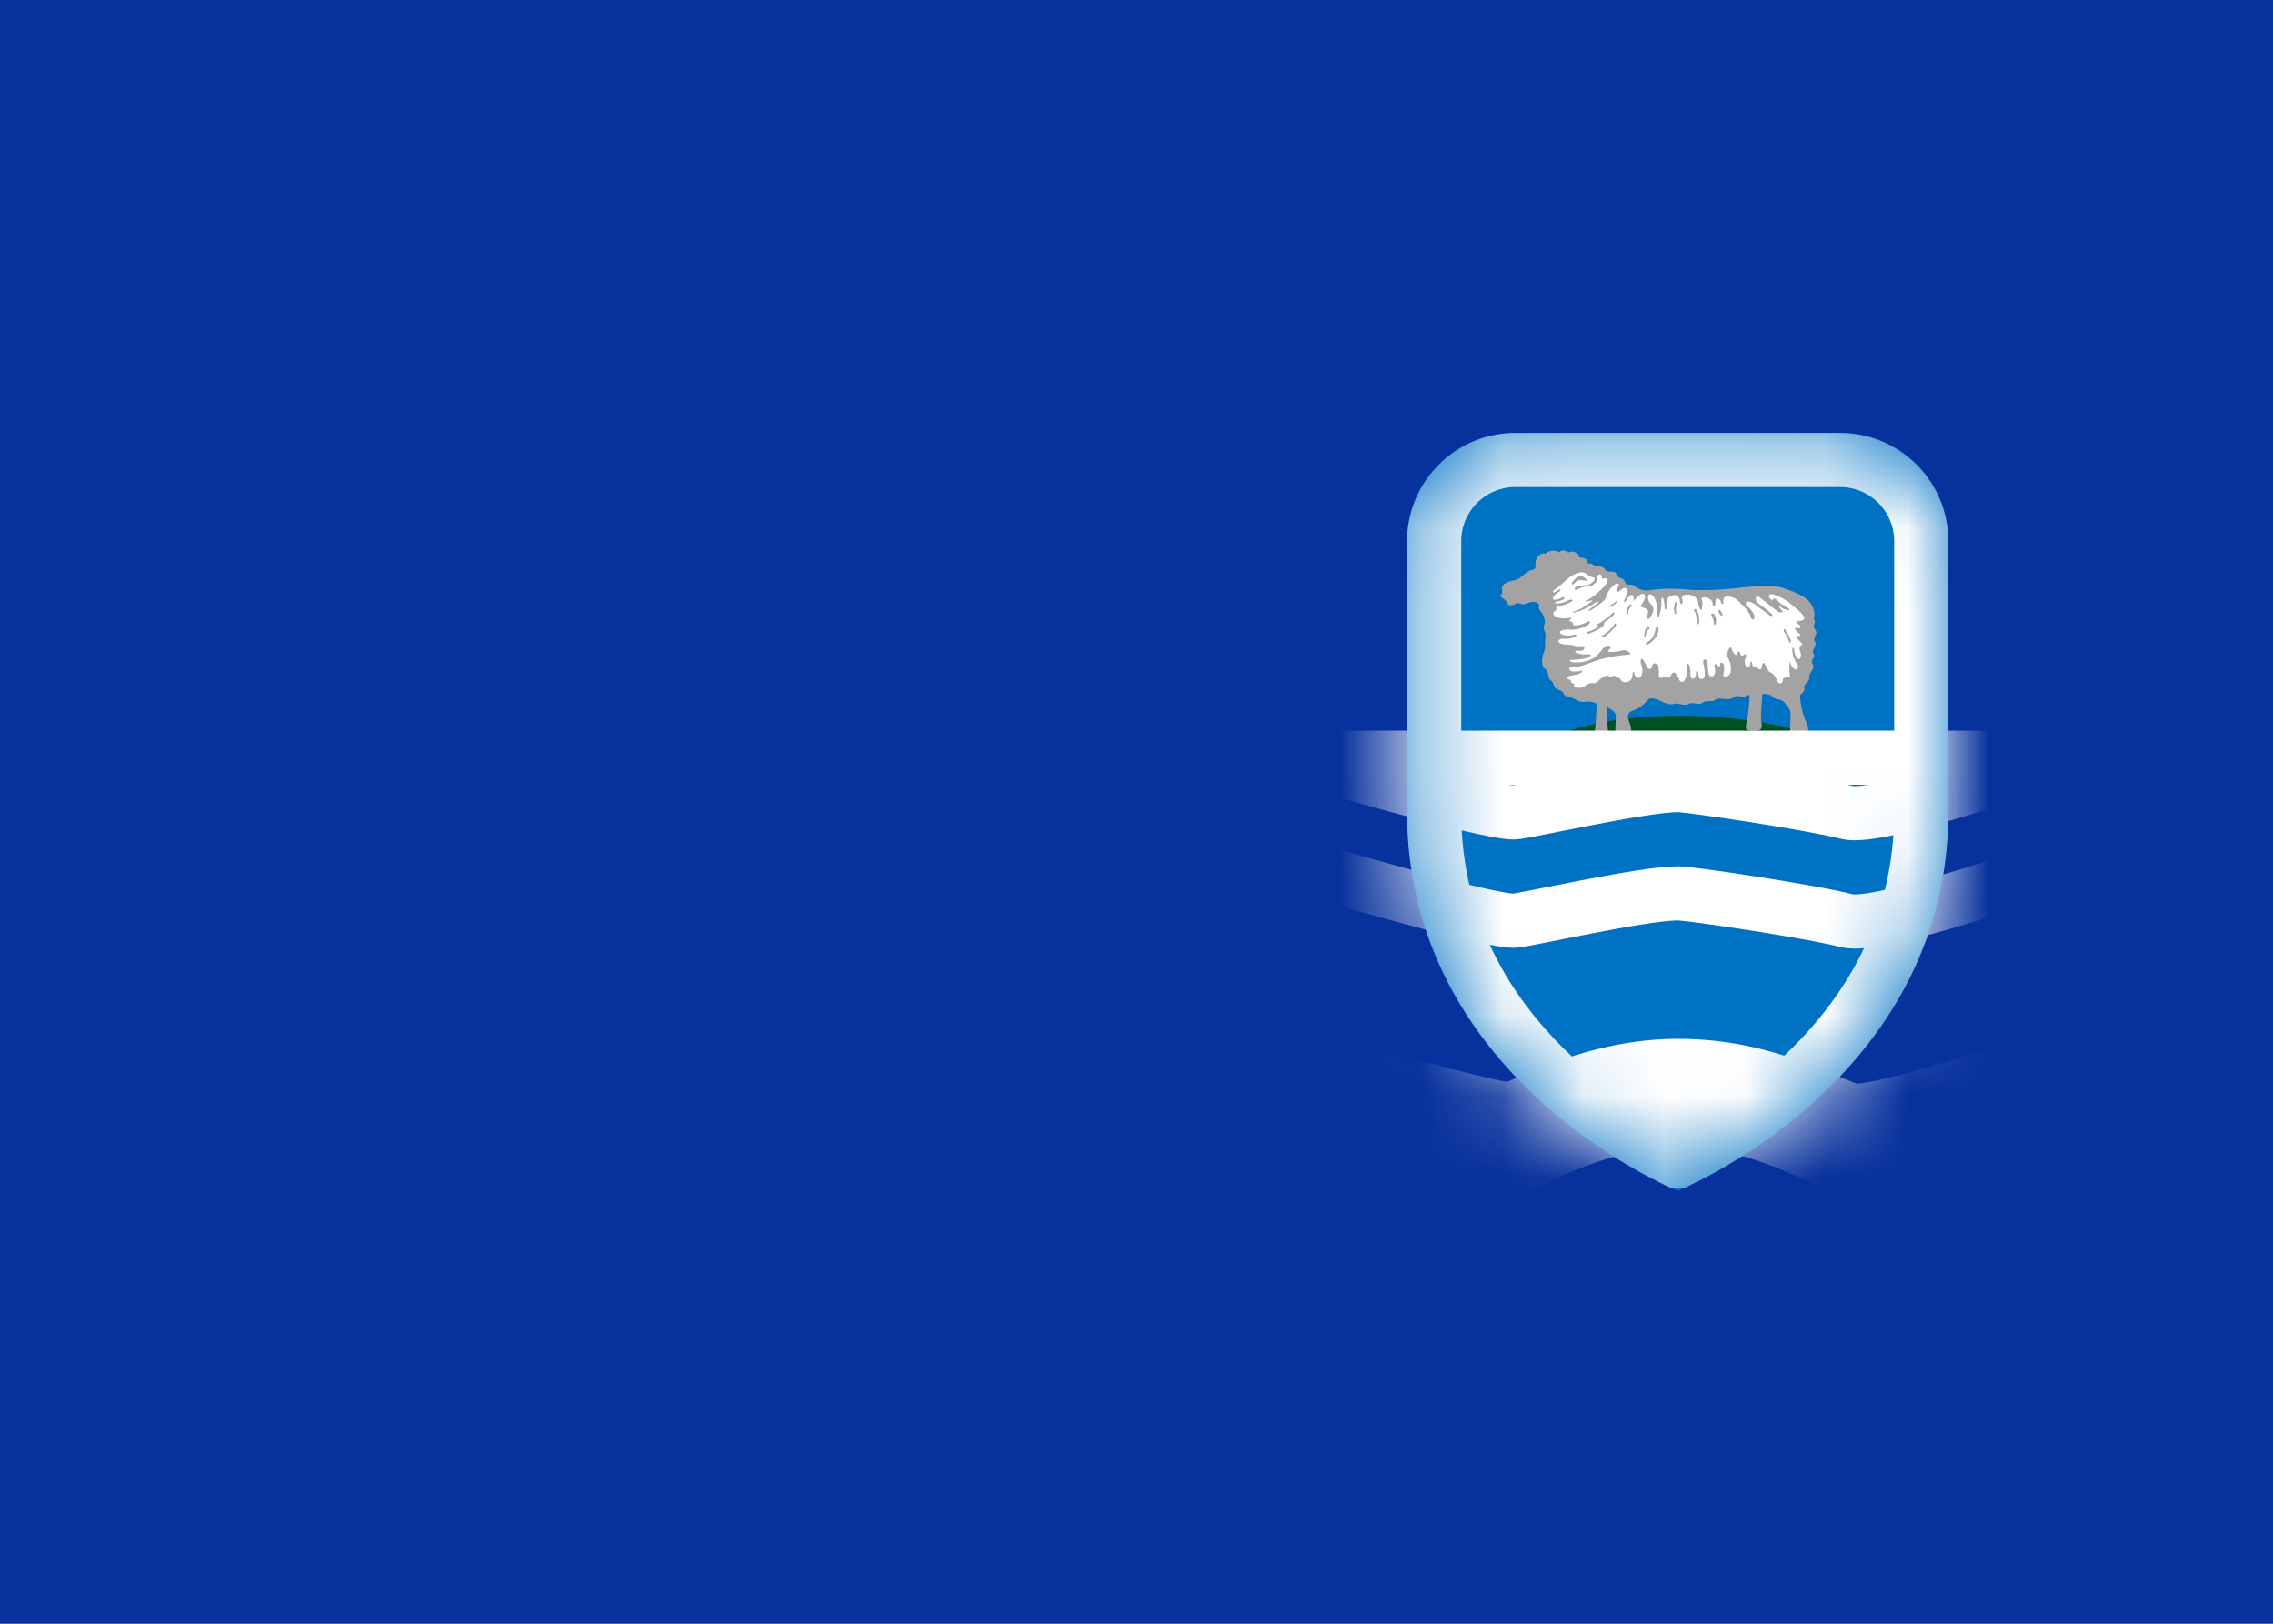
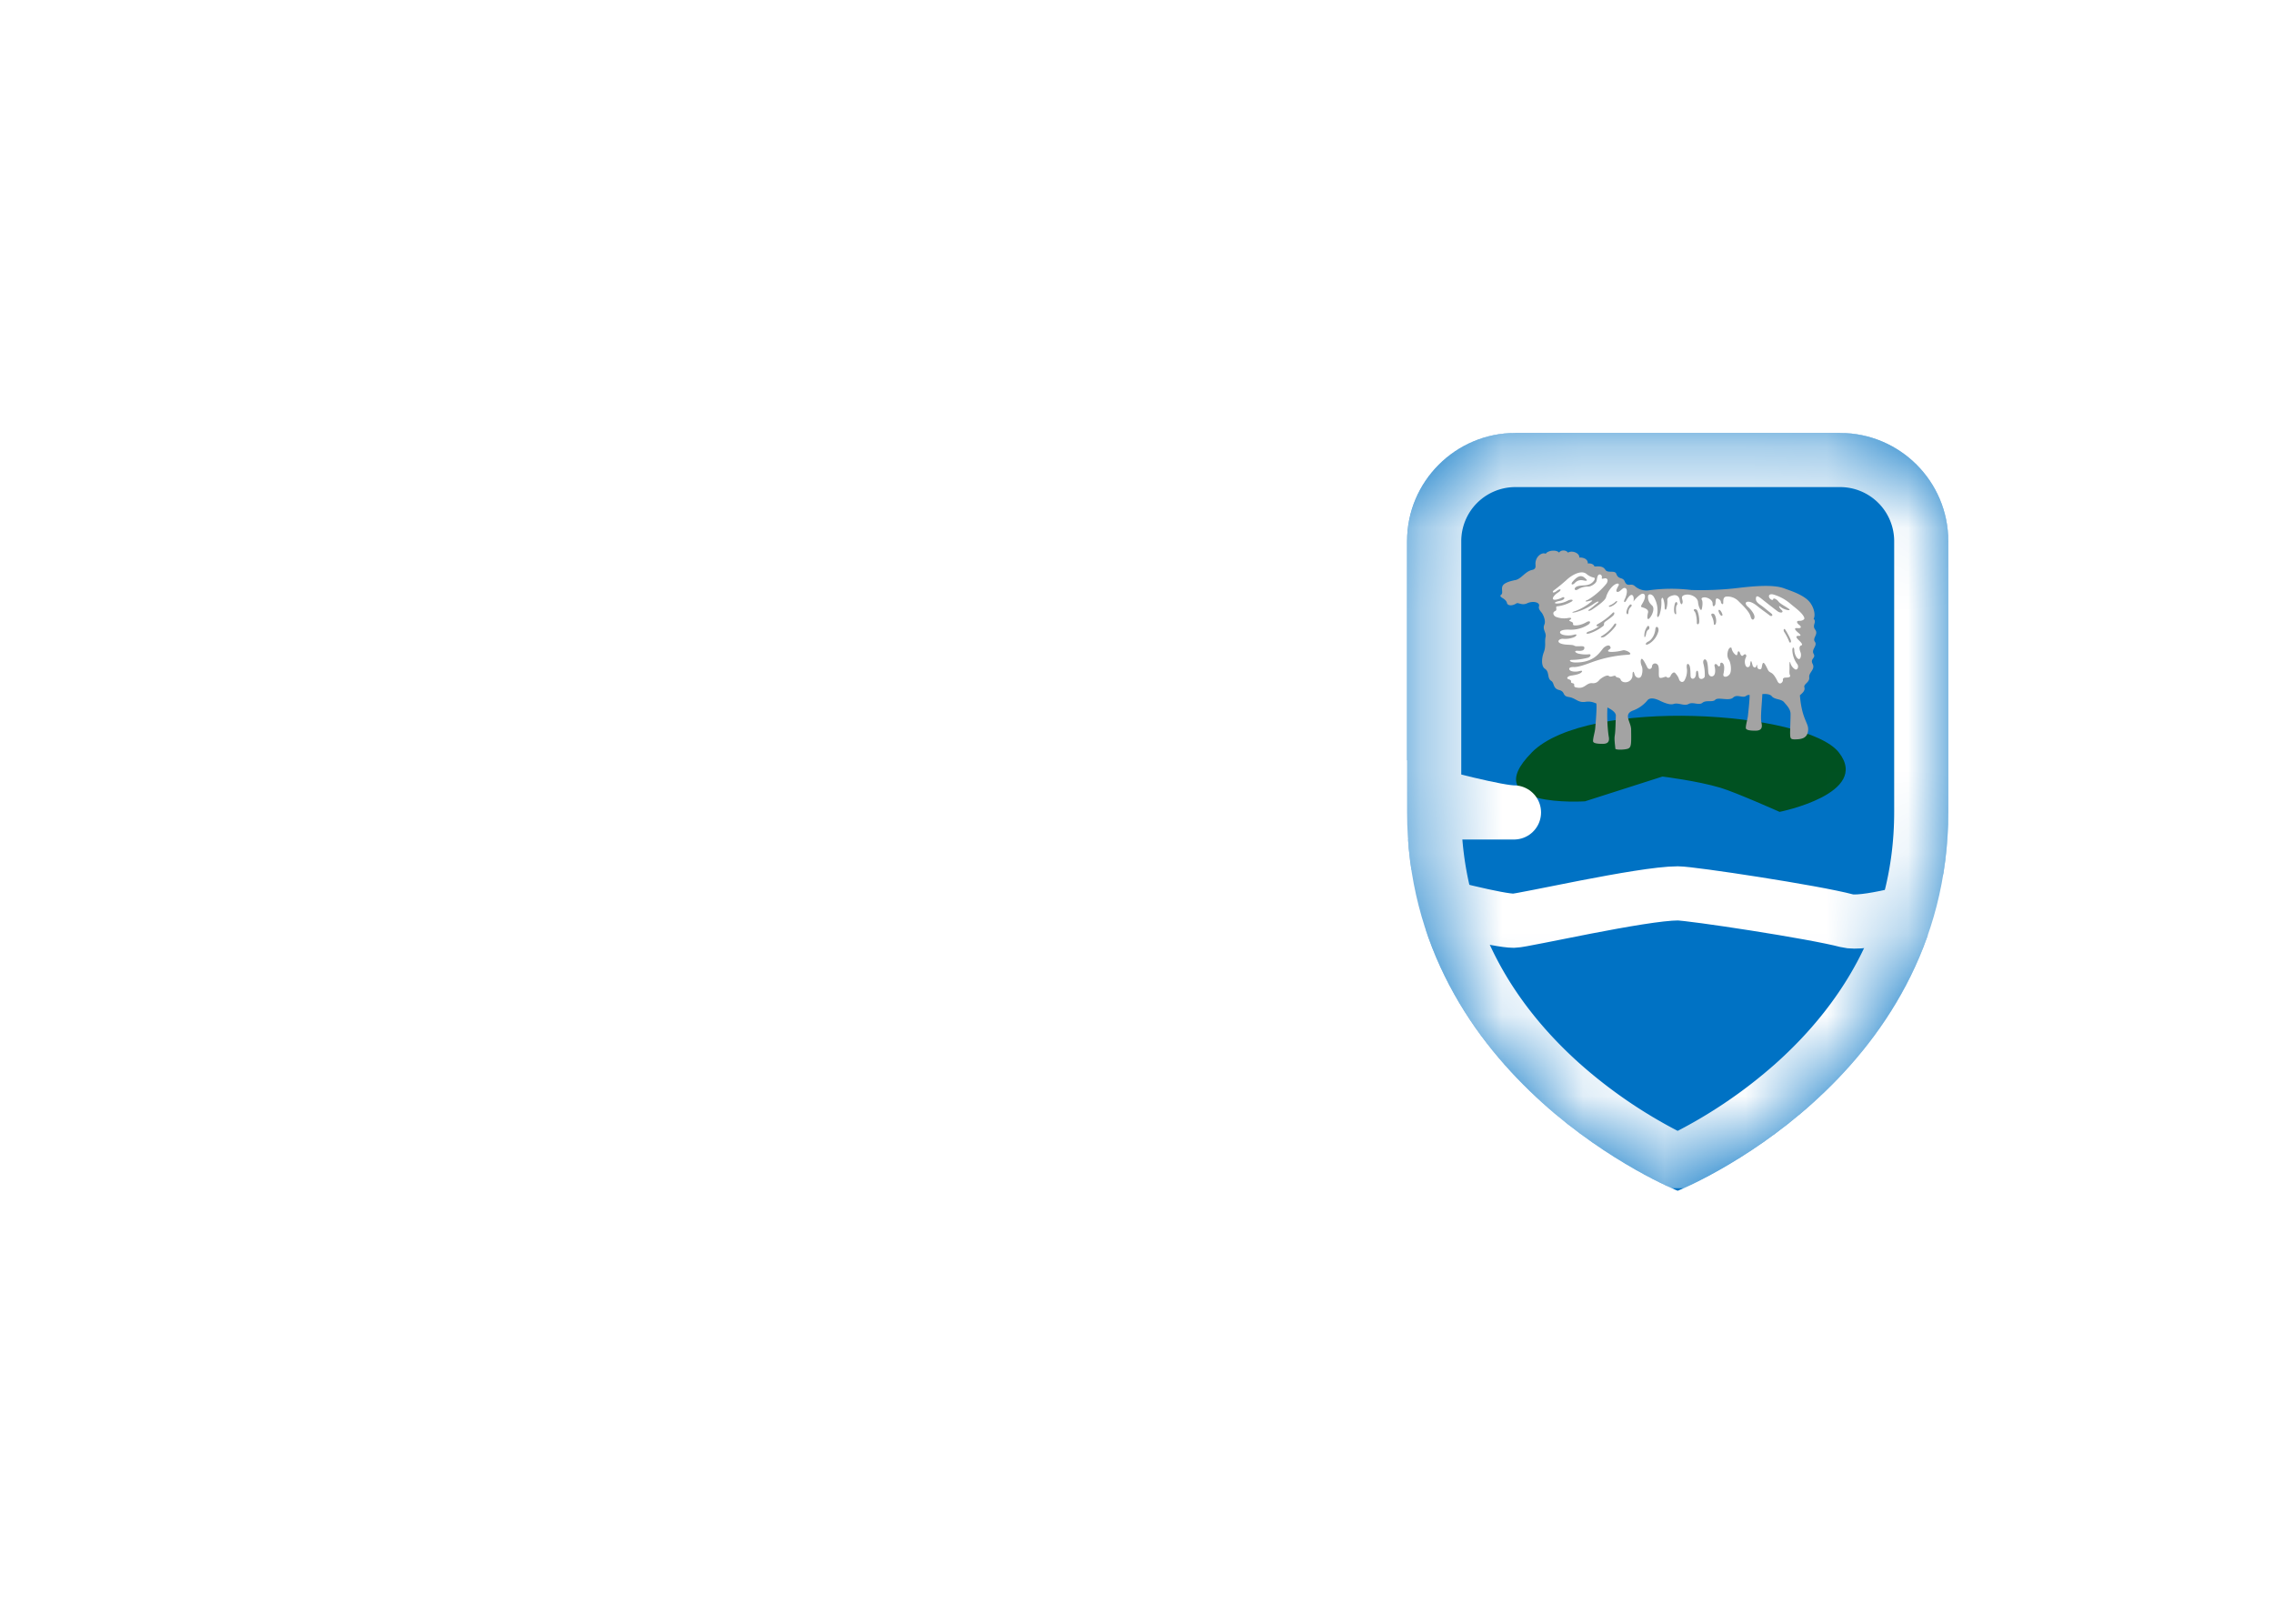
<svg xmlns="http://www.w3.org/2000/svg" fill="none" aria-hidden="true" viewBox="0 0 28 20">
  <path fill="#fff" d="M0 0h28v20H0V0z" />
-   <path fill="#07319C" d="M0 0h28v20H0V0z" />
  <path fill="#0072C4" fill-rule="evenodd" d="M17.333 10V6.666c0-.737.597-1.333 1.334-1.333h4c.736 0 1.333.596 1.333 1.333V10c0 3.333-3.333 4.667-3.333 4.667S17.333 13.333 17.333 10z" clip-rule="evenodd" />
  <mask id="a" width="7" height="10" x="17" y="5" maskUnits="userSpaceOnUse">
    <path fill="#fff" fill-rule="evenodd" d="M17.333 10V6.666c0-.737.597-1.333 1.334-1.333h4c.736 0 1.333.596 1.333 1.333V10c0 3.333-3.333 4.667-3.333 4.667S17.333 13.333 17.333 10z" clip-rule="evenodd" />
  </mask>
  <g mask="url(#a)">
    <path fill="#005121" fill-rule="evenodd" d="M18.87 9.268c-.684.69.655.602.655.602l.954-.305s.428.052.718.139c.191.058.725.296.725.296s1.127-.225.73-.732c-.396-.508-3.1-.69-3.783 0h.001z" clip-rule="evenodd" />
    <path fill="#A3A3A3" fill-rule="evenodd" d="M21.71 8.55c.027-.005.091-.004.115.025.038.046.114.03.152.074.037.044.08.085.08.147 0 .063-.007.218-.005.252.002.052.01.06.065.059.065-.002.154-.007.157-.123.002-.082-.079-.132-.102-.42.035-.031.067-.058.055-.099-.012-.04.067-.06.06-.121-.009-.061.078-.098.042-.166-.035-.067.044-.07.012-.125-.031-.054.051-.1.016-.148-.035-.047.047-.091.004-.149-.044-.057.023-.09-.02-.135.028-.043.004-.168-.083-.24-.086-.07-.208-.107-.28-.134-.131-.05-.377-.027-.55-.007a3.879 3.879 0 01-.595.027 2.013 2.013 0 00-.514.003.214.214 0 01-.172-.044c-.03-.028-.047-.025-.074-.023-.028.001-.044-.007-.058-.04-.024-.06-.078-.02-.104-.094-.017-.05-.106-.006-.134-.049-.027-.042-.06-.047-.136-.042-.004-.025-.045-.044-.082-.037.005-.042-.036-.076-.105-.074.008-.053-.088-.093-.138-.06-.031-.04-.094-.031-.11 0-.033-.04-.14-.028-.165.014-.046-.025-.134.037-.126.135.002.027.003.055-.042.064-.084.017-.134.112-.207.125-.072.014-.145.037-.159.078-.014.04.012.083-.016.103-.027.02.018.039.032.049.013.01.035.027.04.05.005.034.06.044.117.007.024-.015.065.03.132-.001.067-.032.162-.016.146.037-.008.025.01.052.032.077.021.026.054.102.035.146-.028.064.027.1.014.156-.014.058.008.11-.022.188s-.03.175.014.202c.06.04.024.116.077.149.043.027.017.093.098.113.08.02.034.074.118.086.085.012.114.073.203.06.065-.01.1.005.138.02.008.054-.01.253-.014.303-.003.045-.027.117-.027.16 0 .028.055.034.118.034s.09-.025.074-.096a1.936 1.936 0 01-.015-.352c.055.027.107.064.104.104-.004.066-.003.184-.014.245-.007.044.004.113.008.159.004.016.11.015.154 0 .043-.016.043-.056.04-.24-.003-.091-.1-.184.023-.23a.413.413 0 00.173-.12c.032-.047.1-.028.15-.005.049.024.128.06.177.044.063-.02.13.03.185 0 .055-.03.126.022.171-.015.046-.037.125-.002.158-.037.034-.036.171.02.22-.027.05-.047.117.013.162-.022a.057.057 0 01.041-.01c-.001.08-.016.207-.02.246-.003.045-.027.117-.027.16 0 .028.055.034.118.034s.091-.025.075-.096c-.016-.07.007-.245.01-.353" clip-rule="evenodd" />
    <path fill="#A3A3A3" fill-rule="evenodd" d="M18.523 7.32c.027-.02.002-.06.015-.097.014-.039.083-.061.153-.074.07-.013.117-.102.198-.118.043-.008.042-.035.04-.06-.007-.093.077-.152.12-.128.025-.04.127-.051.159-.014.015-.029.075-.037.106 0 .047-.03.139.008.131.057.067-.001.106.03.1.07.036-.006.076.011.08.035-.006.04.083.05.042.075-.037.022-.071.013-.112-.017-.042-.03-.18-.003-.2.012-.019.015-.04.022-.056.01a.156.156 0 00-.071-.029c-.018.002-.055.002-.077-.033-.022-.036-.077-.04-.087-.027-.01.013.022.062.053.08.032.02.016.055.054.075.024.013.002.059-.012.086-.014.027-.067.019-.071-.002-.004-.02-.018-.033-.05-.003-.03.03-.098.022-.114.013-.015-.008-.059-.023-.088-.015-.03.009.014.022.018.034.004.012-.048.017-.077.017-.03 0-.04.017-.022.02a.268.268 0 00.114-.007c.028-.013.113 0 .12.026.008.025-.049.035-.082.032-.05-.005-.122.022-.158.03-.035.009-.13-.013-.167-.003-.038.01-.074-.03-.059-.045z" clip-rule="evenodd" />
    <path fill="#fff" fill-rule="evenodd" d="M19.157 7.527c-.036.013-.024.054.008.07a.28.28 0 00.147.016c.046-.009.056.005.026.022-.03.017.045.02.04.047-.006.027.027.022.058.02a.31.31 0 00.109-.04c.035-.019.06-.005.027.027a.392.392 0 01-.234.067c-.089-.005-.136.016-.116.044.02.029.114.034.163.019.05-.015.042.012.004.03a.3.3 0 01-.136.019c-.045-.002-.084.037-.025.059.059.022.138.008.167.027.03.018.12-.01.122.022.002.032-.025.044-.079.04-.053-.003-.037.021.002.034.043.01.088.014.132.009.034-.004.024.03-.01.042a.804.804 0 01-.194.027c-.054-.002-.028.032.04.032.212 0 .282-.1.336-.169.026-.034.076-.052.088-.032.012.02.014.025-.01.042-.023.017-.017.027.026.029a.57.57 0 00.144-.02c.037-.01.147.053.057.055a1.57 1.57 0 00-.421.085c-.066.023-.174.068-.24.066-.05-.002-.07.016-.05.038.02.022.083.022.118.012.036-.01.043 0 .02.02-.024.02-.083.03-.124.036-.041.007-.062.033-.03.044.061.02.006.039.05.049.043.01-.004.042.043.052.047.01.075.005.11-.018.036-.024.055-.038.093-.034.037.003.063-.014.084-.04.022-.024.095-.07.118-.048.024.022.073-.019.083.003.01.022.051.009.061.04.011.033.057.04.089.028a.086.086 0 00.057-.083c0-.042.012-.059.024-.013.011.045.055.059.076.037.022-.022.03-.098.014-.134-.016-.035-.018-.08-.002-.09.016-.007.053.07.07.104.015.034.056.024.058-.01.002-.034.04-.05.067-.025.028.025.012.11.02.15.008.04.084-.01.092.003.008.014.038.017.05-.012.011-.028.04-.054.055-.037.016.017.04.046.049.078.01.032.045.049.067.015a.24.24 0 00.03-.145c-.008-.046.005-.074.025-.05.02.023.018.087.02.14.002.052.067.047.067-.031 0-.036.02-.042.025-.022.006.02.006.054.012.07.015.037.065.016.071-.01a.52.52 0 00-.016-.156c-.012-.04.012-.07.032-.048.02.022.023.08.027.144.004.064.046.067.067.049.022-.019.022-.073.012-.112-.01-.038.022-.038.036-.015.013.024.037.009.033-.01-.004-.018.016-.035.036-.01.02.025.013.083.003.128-.01.046.05.04.077.002.028-.039.014-.145-.01-.179-.023-.034-.021-.078-.008-.116.014-.04.04-.041.042-.024a.129.129 0 00.035.067c.022.022.034.026.038-.008.004-.034.023-.025.031 0s.022.046.042.024c.02-.022.045-.005.03.028a.119.119 0 00-.005.098c.012.034.053.029.057-.01.009-.08.02-.027.03.009.01.035.04.033.045.013.006-.02.012-.025.012-.003 0 .022.01.04.035.04.026 0 .02-.044.032-.07.012-.028.033.01.063.072.03.062.051.003.12.145.028.058.069.008.067-.012-.002-.02.004-.033.037-.033.034 0 .061-.007.05-.03-.012-.021-.004-.062-.006-.107-.002-.046.004-.071.01-.046a.134.134 0 00.057.08c.031.018.053-.033.027-.065a.307.307 0 01-.059-.172c.002-.047.024-.032.024.002s.02.094.05.108c.029.013.04-.05.027-.081-.014-.032-.022-.076.008-.085.029-.008-.008-.043-.034-.069-.026-.025-.041-.05.004-.049.045.002.008-.027-.014-.045-.021-.019-.059-.056 0-.05.06.004.04-.026.016-.043-.024-.017-.038-.049.004-.047.041.001.067-.019.063-.034-.015-.059-.114-.127-.175-.179a.556.556 0 00-.213-.113c-.053-.009-.055.025-.041.045.013.02.041.034.045.014.004-.02.045.002.065.029.02.027.086.06.128.09.041.031-.055.016-.103-.024-.026-.024-.023.005.012.037.036.032-.01.045-.047.018a7.26 7.26 0 01-.195-.152c-.06-.049-.07-.037-.073-.005-.002.032.02.054.06.081.039.027.088.07.125.098.038.029.006.047-.017.027-.024-.02-.105-.076-.152-.115-.047-.038-.09-.057-.12-.052-.03.005-.028.034.008.064.035.03.079.088.079.122s-.032.057-.048-.004c-.016-.06-.09-.131-.145-.185a.19.19 0 00-.152-.061c-.041.003-.04.044-.04.076s-.027.013-.029-.01c-.002-.024-.034-.044-.051-.042-.018.001-.012.05-.018.072-.006.022-.033.042-.033-.008 0-.051-.065-.076-.093-.078-.028-.002-.053.008-.04.03.014.022.008.081-.001.115-.01.034-.04-.025-.046-.088-.006-.062-.098-.106-.163-.087-.065.018-.016.059-.028.098-.011.038-.03.003-.035-.038-.006-.04-.037-.065-.08-.055-.044.01-.074.03-.072.057a.29.29 0 01-.008.095c-.01.044-.027.022-.025-.007a.306.306 0 00-.018-.103c-.01-.027-.026-.002-.022.032a.489.489 0 01-.021.159c-.016.047-.04.049-.028-.016a.33.33 0 00-.047-.202c-.021-.031-.069-.042-.069.002 0 .044.014.076.05.108.035.032.007.111-.028.153-.036.042-.034-.018-.022-.064.012-.046-.053-.06-.079-.07-.025-.008.028-.053.04-.114.005-.03-.002-.049-.026-.05-.024-.002-.087.055-.114.097.008-.044 0-.082-.024-.082-.023 0-.05.042-.067.072-.017.03-.035.014-.017-.018.017-.032.045-.119.01-.137-.036-.019-.068.057-.105.044-.021-.008.008-.056.02-.078.011-.022-.012-.039-.065.002a.3.3 0 00-.091.147c-.014.04-.108.106-.16.141-.05.036-.072.022-.047.007.026-.015.077-.062.103-.08.025-.02.013-.03-.036.002a.747.747 0 01-.23.11c-.054.012-.061.002-.008-.013a.685.685 0 00.205-.122c.018-.02-.03-.003-.053.002-.024.005-.044-.002.004-.019a.896.896 0 00.228-.199c.031-.049.004-.067-.016-.066-.02.002-.047.014-.041-.006.006-.02-.008-.048-.034-.04-.025.01-.023.058-.033.085-.01.027-.065.063-.1.063a.226.226 0 00-.123.032c-.037.025-.055.001-.037-.019.018-.02.057-.025.096-.027.04-.001.083-.007.117-.039.033-.032.035-.057.01-.059a.202.202 0 01-.083-.042c-.07-.06-.198.024-.248.073a2.24 2.24 0 01-.152.125c-.03.02-.018.048.031.01.05-.04.066-.012.02.017-.045.028-.079.07-.063.086.016.015.077-.004.11-.022.034-.019.05.027-.033.042-.056.01-.075.03-.032.032a.3.3 0 00.133-.035c.047-.024.084-.01.045.013a.453.453 0 01-.17.056c-.036 0 .006.045-.03.059h.001z" clip-rule="evenodd" />
    <path fill="#A3A3A3" fill-rule="evenodd" d="M19.385 7.15c.048-.05.089-.071.132-.036.04.032.044.046-.006.036-.049-.011-.082 0-.112.031-.03.032-.063.02-.014-.03zm-.78.125c.036-.036.093-.036.119-.075.025-.039.053-.024.021.013-.031.037-.092.044-.118.07-.025.027-.04.01-.021-.008h-.001zm.221-.135a.186.186 0 00.089-.06c.025-.03.08-.04.114-.005a.2.2 0 00.069.056c.017.007.017.03-.01.037-.028.007-.065.012-.085.003a.127.127 0 00-.073-.01c-.023.005-.033-.006-.013-.015.02-.008.043-.035.055-.046.011-.01.043 0 .025.01-.017.01-.01.033.008.042.018.01.053.01.07-.007a.524.524 0 00-.08-.062c-.015-.01-.03-.013-.049.008-.02.022-.067.073-.112.071-.045 0-.034-.02-.008-.023v.001zm1.244.317a.18.18 0 00-.035.081c-.002.025.02.042.024.01.003-.03.006-.049.03-.072.025-.023.001-.046-.018-.019h-.001zm-.24 0a.243.243 0 00.071-.045c.017-.018.028-.007.011.013a.206.206 0 01-.073.048c-.017.005-.031-.007-.01-.016h.001zm.03.098a.86.86 0 01-.174.13c-.033.016-.021.038.016.026a.443.443 0 01-.128.067c-.039.01-.047.04.012.022a.55.55 0 00.164-.09c.021-.021-.006-.03.027-.055.034-.024.096-.067.104-.084.014-.027-.002-.04-.021-.016zm-.122.275a.456.456 0 00.143-.134c.014-.026.042-.022.02.017a.59.59 0 01-.13.126c-.027.02-.079.014-.033-.008V7.83zm.896-.4a.243.243 0 00-.01.107c.004.027.028.047.024.007s-.004-.08.01-.093c.013-.012-.005-.06-.024-.02V7.43zm.24.1c.02.02.03.105.028.137-.002.032.031.032.03-.014a.34.34 0 00-.024-.133c-.018-.03-.062-.015-.034.01zm.211.056c.015.03.025.061.027.094 0 .03.026.017.028-.018a.159.159 0 00-.018-.09c-.014-.023-.055-.018-.037.014zm.13-.026c-.011-.028-.028-.052-.04-.048-.012.003-.004.028.012.055.016.026.04.023.028-.007zm-.823.188c-.006.07-.044.133-.089.155-.045.022-.038.058.018.022a.257.257 0 00.108-.15c.012-.054-.034-.074-.037-.027zm-.099-.032a.182.182 0 00-.037.113c0 .04.015.01.02-.012.003-.022.011-.052.031-.062.02-.01.01-.063-.014-.04v.001zm1.705.049c.021.034.052.09.062.121.01.032-.014.04-.022.012a.681.681 0 00-.06-.115c-.013-.021-.003-.057.02-.018z" clip-rule="evenodd" />
-     <path stroke="#fff" stroke-linecap="round" stroke-linejoin="round" stroke-width=".667" d="M16 10.667s2.268.674 2.65.674c.108 0 1.577-.337 2.018-.337.164 0 1.685.23 2.082.337.397.106 2.585-.674 2.585-.674M16 9.333s2.268.674 2.65.674c.108 0 1.577-.337 2.018-.337.164 0 1.685.231 2.082.337.397.106 2.585-.674 2.585-.674H16z" />
-     <path stroke="#fff" stroke-linecap="round" stroke-linejoin="round" stroke-width="1.333" d="M16 13.333s2.268.674 2.65.674c.108 0 .984-.545 2.018-.545 1.033 0 1.685.439 2.082.545.397.106 2.585-.674 2.585-.674l7.178 1.148" />
+     <path stroke="#fff" stroke-linecap="round" stroke-linejoin="round" stroke-width=".667" d="M16 10.667s2.268.674 2.65.674c.108 0 1.577-.337 2.018-.337.164 0 1.685.23 2.082.337.397.106 2.585-.674 2.585-.674M16 9.333s2.268.674 2.65.674H16z" />
    <path stroke="#fff" stroke-width=".667" d="M17.667 10V6.666a1 1 0 011-1h4a1 1 0 011 1V10c0 1.543-.768 2.626-1.557 3.336a6.25 6.25 0 01-1.443.966h-.001a6.25 6.25 0 01-1.443-.966c-.788-.71-1.556-1.793-1.556-3.336v0z" />
  </g>
</svg>